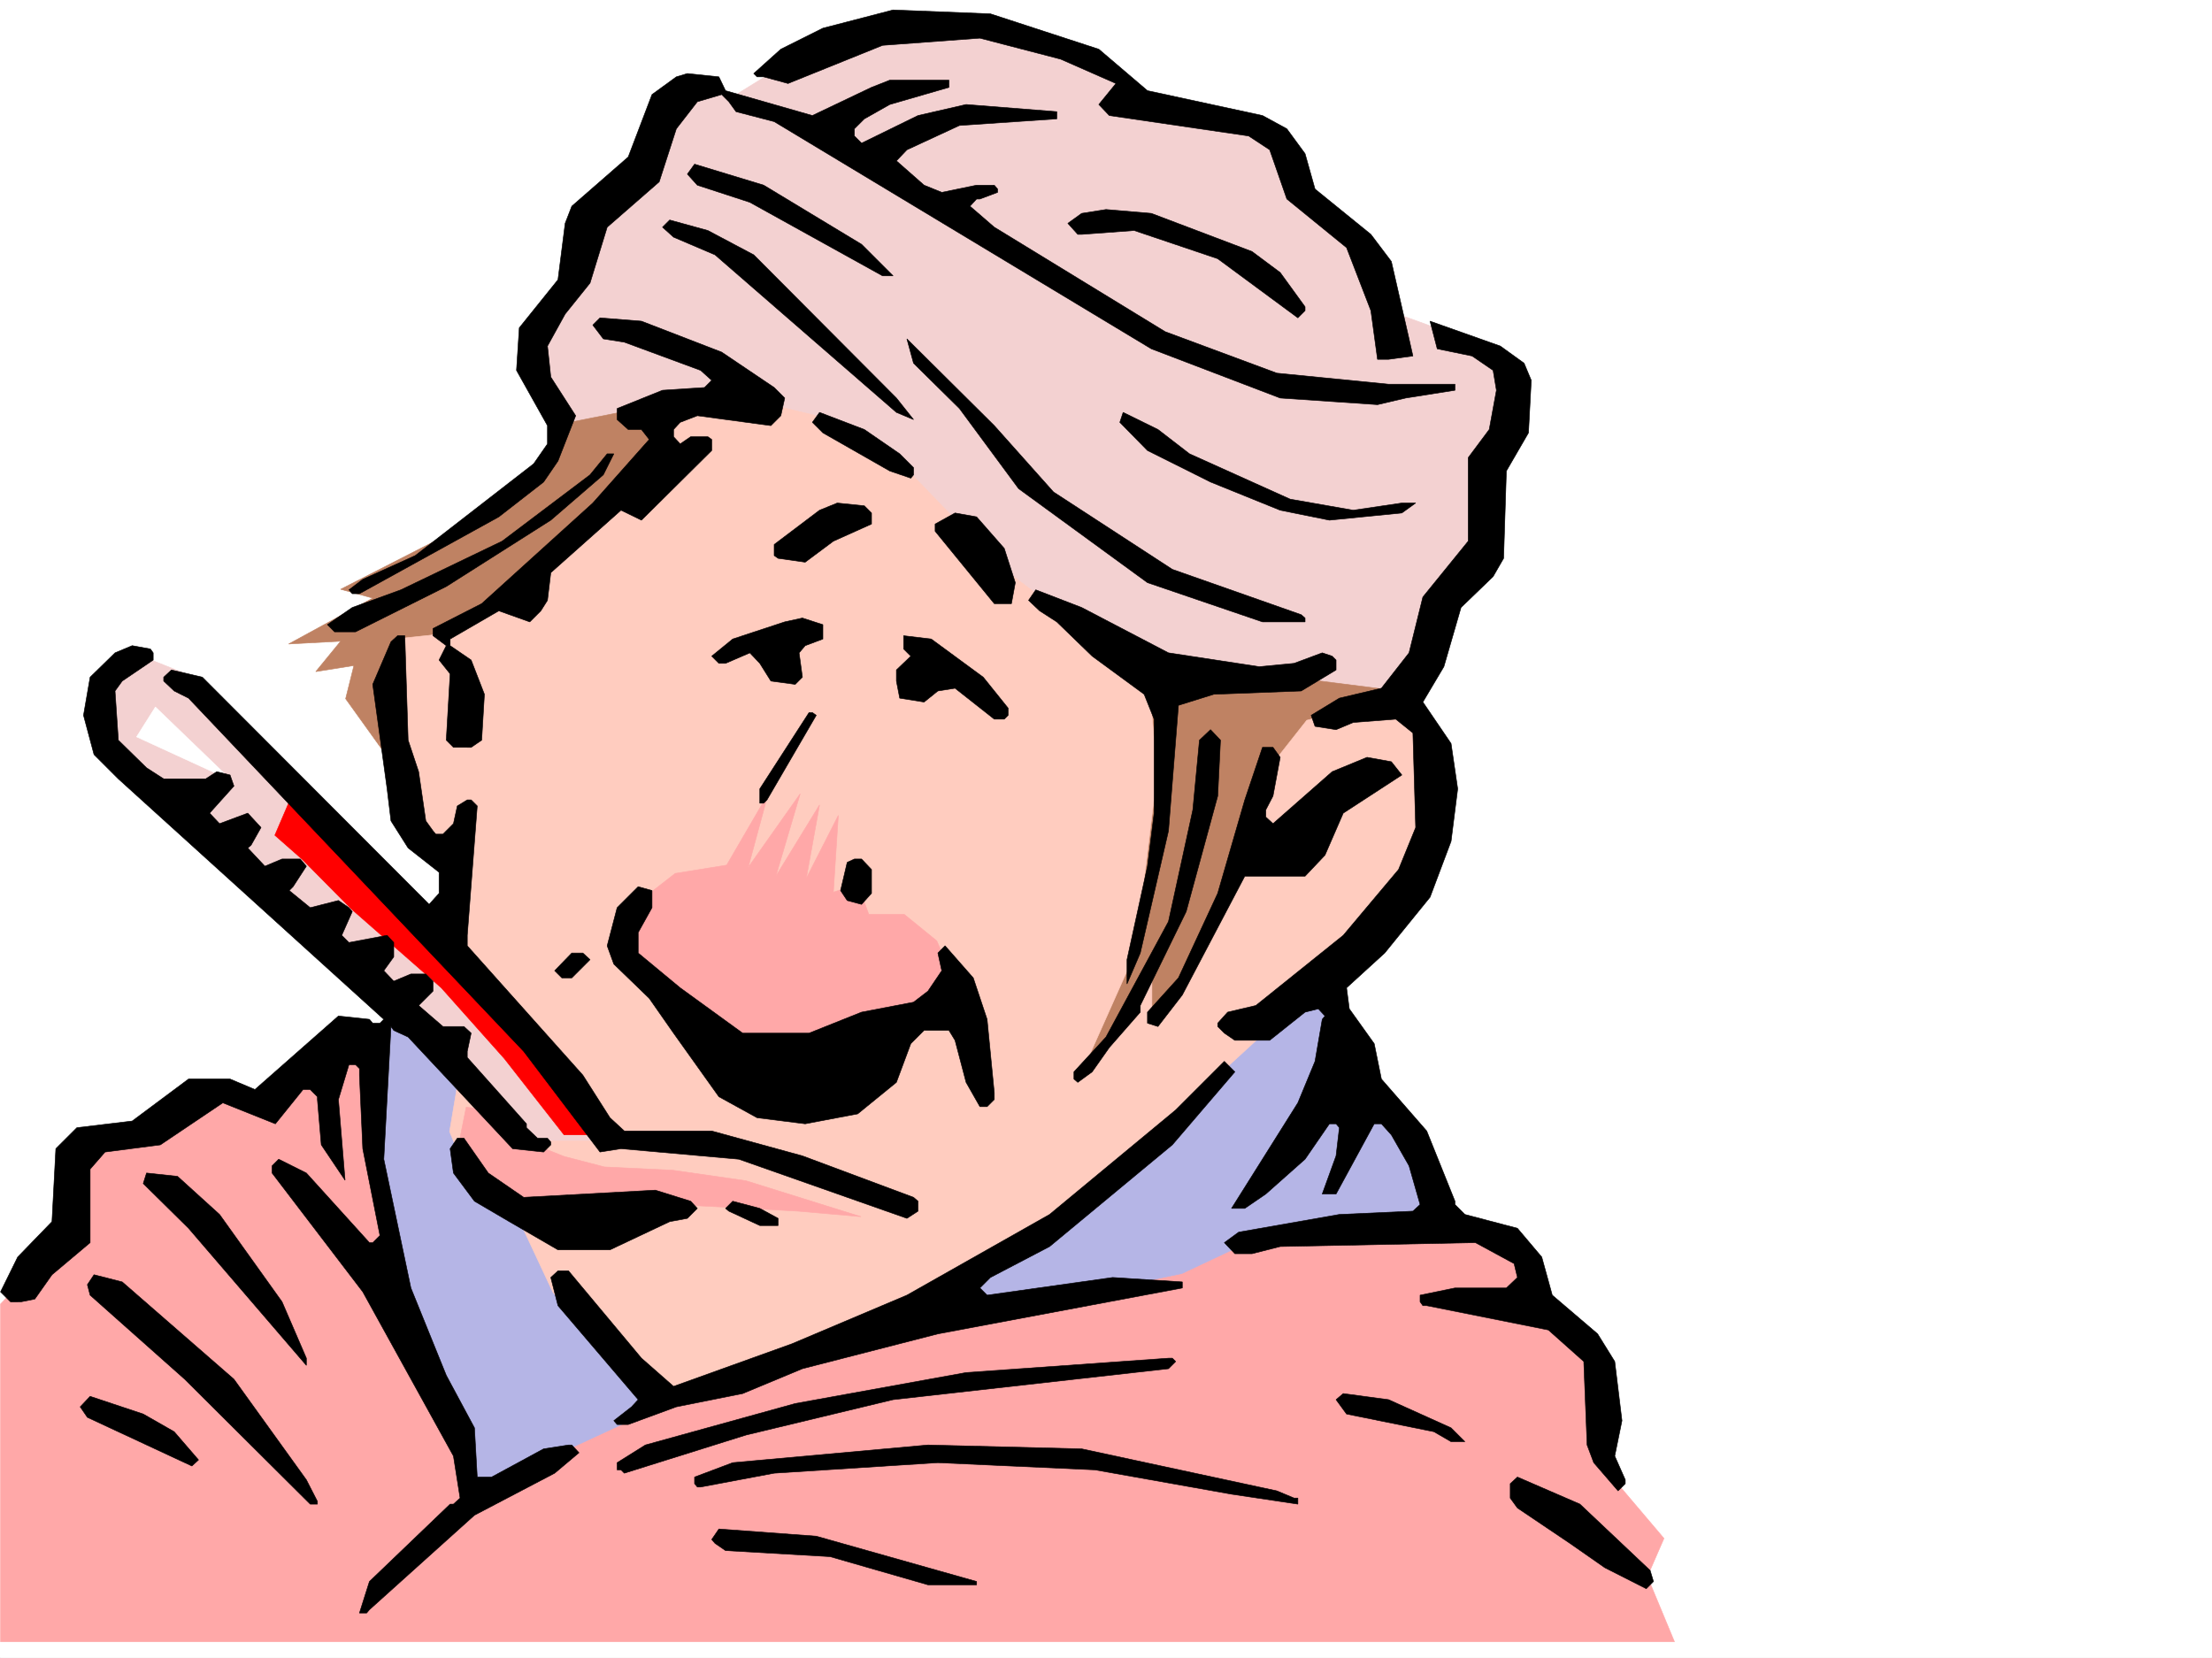
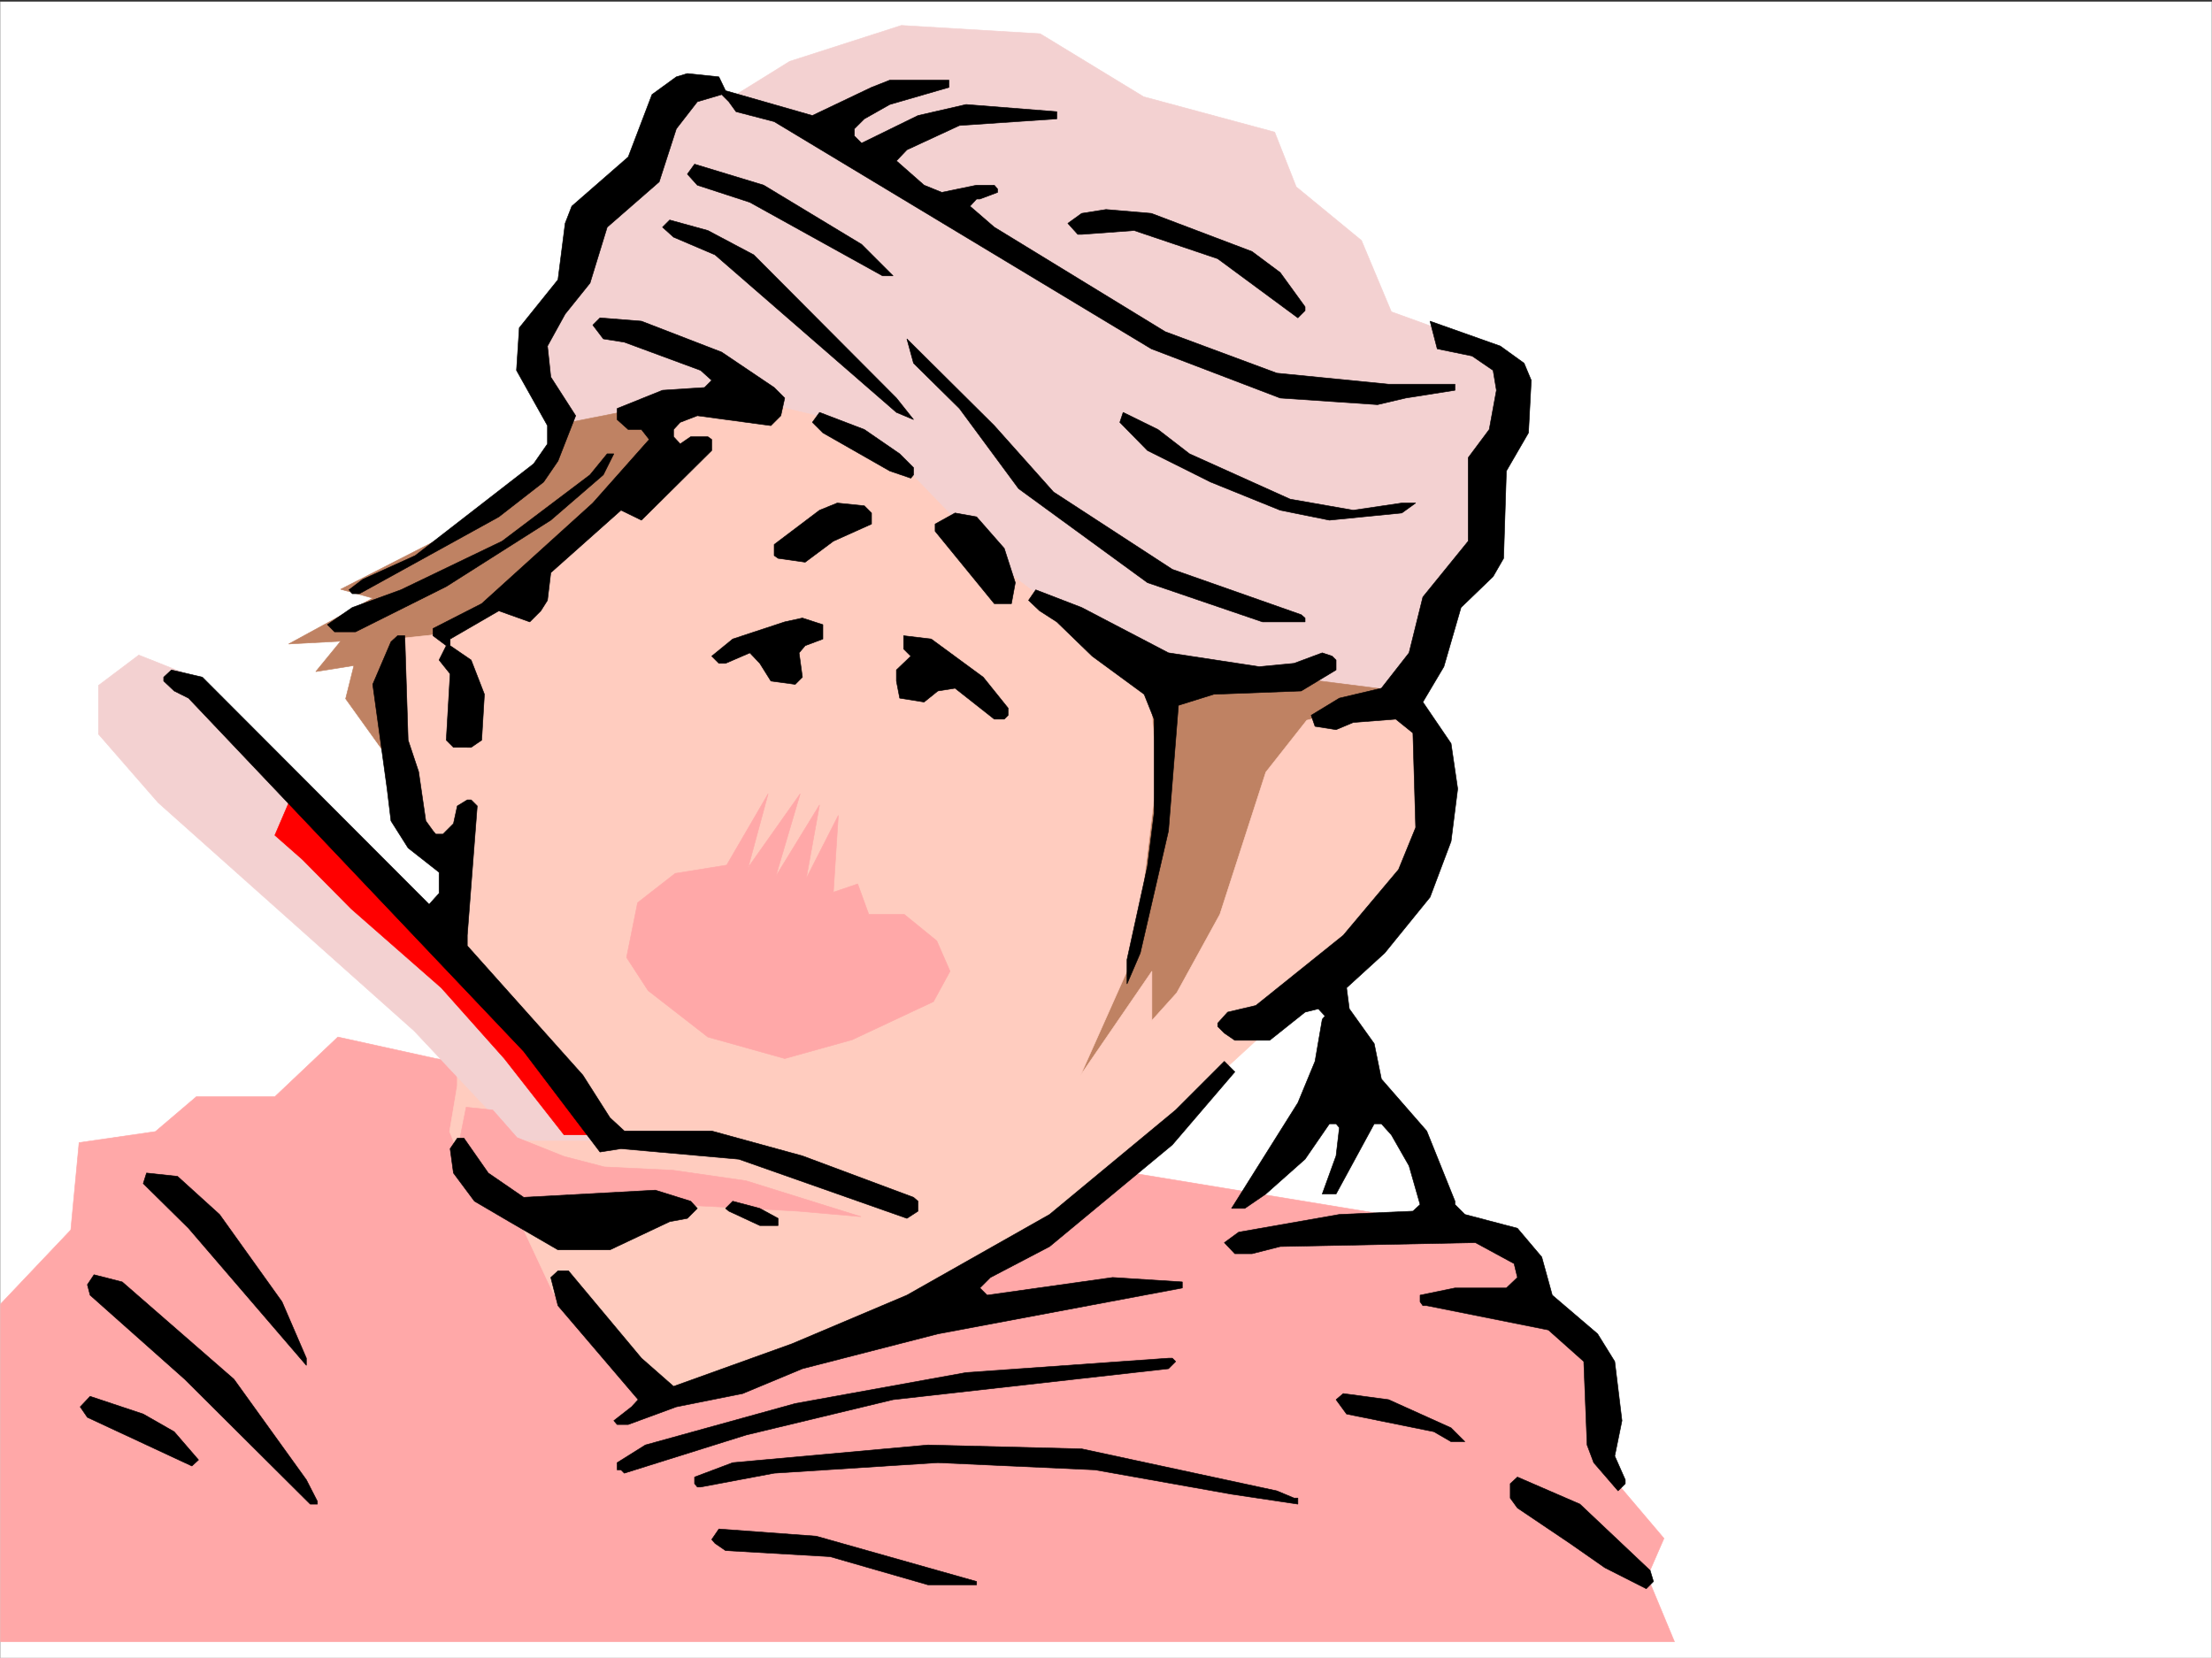
<svg xmlns="http://www.w3.org/2000/svg" width="2997.016" height="2246.297">
  <rect width="100%" height="100%" fill="#333333" stroke="none" />
  <defs>
    <clipPath id="a">
      <path d="M0 0h2997v2244.137H0Zm0 0" />
    </clipPath>
  </defs>
-   <path fill="#fff" d="M0 2246.297h2997.016V0H0Zm0 0" />
  <g clip-path="url(#a)" transform="translate(0 2.16)">
    <path fill="#fff" fill-rule="evenodd" stroke="#fff" stroke-linecap="square" stroke-linejoin="bevel" stroke-miterlimit="10" stroke-width=".743" d="M.742 2244.137h2995.531V-2.16H.743Zm0 0" />
  </g>
  <path fill="#f3d1d1" fill-rule="evenodd" stroke="#f3d1d1" stroke-linecap="square" stroke-linejoin="bevel" stroke-miterlimit="10" stroke-width=".743" d="m768.004 588.73 925.3 409.688 199.294-47.152 73.43-159.57 55.44-66.665-10.476-103.34 47.977-95.132-51.73-59.938-122.11-44.184-40.469-96.617-88.406-72.648L1727.047 179l-177.594-47.938-140.094-85.355-188.07-11.262-151.355 48.68-77.184 47.938-74.172-8.211-47.937 125.824-85.434 51.691v66.664l-65.922 92.121zm0 0" />
  <path fill="#ffa8a8" fill-rule="evenodd" stroke="#ffa8a8" stroke-linecap="square" stroke-linejoin="bevel" stroke-miterlimit="10" stroke-width=".743" d="m.742 1766.93 95.172-100.371 11.219-118.356 103.422-14.976 55.441-47.192h106.39l85.395-80.898 132.63 29.207 1435.554 235.968 58.457 59.903 3.754 39.687 66.664 47.934 22.484 110.89 10.477 77.145 66.707 78.629-22.485 51.691 36.715 88.364H.742Zm0 0" />
-   <path fill="#b5b5e6" fill-rule="evenodd" stroke="#b5b5e6" stroke-linecap="square" stroke-linejoin="bevel" stroke-miterlimit="10" stroke-width=".743" d="m612.89 1271.805-96.652 133.332-6.765 169.304 43.48 192.489 85.395 257.668 294.46-136.34 346.934-95.875 321.403-66.664 92.16-43.442 269.75-26.98-65.961-146.781-49.422-29.207-58.457-163.282zm0 0" />
  <path fill="#bf8263" fill-rule="evenodd" stroke="#bf8263" stroke-linecap="square" stroke-linejoin="bevel" stroke-miterlimit="10" stroke-width=".743" d="M896.875 547.516 764.25 573.754l-37.46 66.664-99.665 73.39-165.59 84.653 43.48 11.965-113.898 62.168 70.418-3.754-33.703 41.21 51.691-8.25-11.222 44.966 74.172 103.343 914.824 446.403 206.055-143.809 181.308-401.437 44.223-15.758-118.395-14.977-99.668 12.004-98.882-14.976-155.852-92.899zm0 0" />
  <path fill="#ffccbf" fill-rule="evenodd" stroke="#ffccbf" stroke-linecap="square" stroke-linejoin="bevel" stroke-miterlimit="10" stroke-width=".743" d="m619.617 1471.059-10.476 62.168 24.71 59.941 70.458 62.129 44.925 95.914 131.883 148.266 248.012-77.887 247.27-128.832 191.042-159.531 155.852-143.067 188.07-170.004 44.184-140.84-41.211-117.574h-91.414l-52.434 14.235-55.445 70.378-62.207 192.528-58.418 106.351-33.742 37.461v-66.668l-96.617 140.801 74.175-166.293 29.207-240.426-10.48-129.578-199.332-151.277-136.34-140.84-118.394-65.922-121.368-29.207L899.847 570l-50.949 92.121-158.824 140.055-85.433 56.187-70.418 7.508-6.762 151.277 29.246 125.079 62.91 26.238zm0 0" />
  <path fill="#f3d1d1" fill-rule="evenodd" stroke="#f3d1d1" stroke-linecap="square" stroke-linejoin="bevel" stroke-miterlimit="10" stroke-width=".743" d="m188.07 887.57-54.699 41.211v65.922l80.899 92.863 346.933 309.36 139.352 148.305h122.11l-236.009-273.426-332.664-358Zm0 0" />
  <path fill="red" fill-rule="evenodd" stroke="red" stroke-linecap="square" stroke-linejoin="bevel" stroke-miterlimit="10" stroke-width=".743" d="m764.25 1537.727-80.938-103.383-85.394-95.871-122.148-107.098-65.922-66.664-37.461-32.961 22.484-52.434 203.047 203.75 132.586 143.809 88.445 110.852zm0 0" />
-   <path fill="#fff" fill-rule="evenodd" stroke="#fff" stroke-linecap="square" stroke-linejoin="bevel" stroke-miterlimit="10" stroke-width=".743" d="m210.555 957.988 103.379 99.63-128.875-59.2zm0 0" />
  <path fill="#ffa8a8" fill-rule="evenodd" stroke="#ffa8a8" stroke-linecap="square" stroke-linejoin="bevel" stroke-miterlimit="10" stroke-width=".743" d="m863.875 1223.125 50.95-39.684 69.714-11.222 56.188-96.657-26.98 99.63 70.417-99.63-32.96 111.633 59.198-96.617-17.988 99.586 43.441-85.355-6.726 104.086 32.96-11.223 14.977 41.21h47.977l44.184 35.934 17.984 41.211-22.48 41.172-110.149 51.692-91.375 25.453-104.164-29.207-80.934-62.91-29.21-44.926zm-244.258 337.082 51.73 70.379 66.665 17.988 117.652-3.754 85.395-11.222 72.687 3.754 67.406 3.753 85.434 7.47-155.852-48.68-98.882-14.235-92.903-4.496-54.699-14.23-63.695-25.454-32.961-37.46-35.973-3.754zm0 0" />
-   <path fill-rule="evenodd" stroke="#000" stroke-linecap="square" stroke-linejoin="bevel" stroke-miterlimit="10" stroke-width=".743" d="m1488.773 66.664 65.922 56.188 155.852 33.703 32.96 17.949 24.712 33.703 13.488 47.938 75.7 61.425 27.722 36.715 23.969 104.867 5.238 23.223-32.961 4.5h-14.977l-8.992-65.926-32.96-85.394-80.938-65.922-23.227-66.664-28.465-18.73-188.812-27.684-14.23-14.973 23.222-28.465-74.914-32.96L1327.68 51.69l-131.883 9.735-128.094 51.691-33-8.992h-8.992l-4.496-4.496 36.715-32.965 56.968-28.465 95.13-24.71 131.882 5.241zm0 0" />
  <path fill-rule="evenodd" stroke="#000" stroke-linecap="square" stroke-linejoin="bevel" stroke-miterlimit="10" stroke-width=".743" d="m983.012 122.852 117.652 33.703 80.156-38.2 24.711-9.734h80.196v9.734l-80.196 23.227-34.445 19.473-13.492 13.449v9.734l9.738 9.739 76.437-37.422 65.18-14.973 122.895 9.734v9.739l-131.887 8.953-71.2 32.96-14.234 14.977 37.496 32.961 23.97 9.735 47.195-9.735h23.968l4.496 5.239v4.496l-23.968 8.992h-4.496l-8.993 9.738 32.961 28.465 231.512 141.578 151.356 56.188 151.355 14.976h89.93v8.211l-66.704 10.516-38.203 8.957-131.882-8.957-174.582-66.664-510.997-307.875-51.69-13.45-9.74-13.488-9.734-9.738-32.96 9.738-28.465 36.676-23.227 71.906-70.457 61.426-23.226 75.656-33.704 41.953-23.968 43.442 4.496 41.953 33.707 52.433L756 624.66l-19.473 28.465-60.683 47.195L487.03 804.445h-9.738l-4.496-5.242 18.73-14.23 71.16-32.22L723.04 628.415l18.727-26.937v-24.75l-41.954-74.88 3.754-57.671L756 378.996l9.734-76.402 8.993-23.223 76.441-66.668 32.219-84.613 32.96-23.965 14.977-4.496 42.696 4.496zm0 0" />
  <path fill-rule="evenodd" stroke="#000" stroke-linecap="square" stroke-linejoin="bevel" stroke-miterlimit="10" stroke-width=".743" d="m1167.332 331.059 42.695 42.699h-14.23l-179.824-99.63-71.16-23.222-13.489-14.976 9.735-13.489 93.644 28.465zm528.981 9.738 38.203 28.465 33.703 46.449v5.238l-9.735 9.739-108.62-80.157-113.157-38.199-71.16 5.238h-5.238l-13.493-14.976 18.73-13.489 32.962-5.238 61.426 5.238zm-675.098 4.496 193.308 194.012 23.227 29.21-23.227-9.738-245.742-213.484-56.187-23.969-14.977-13.488 9.738-9.738 51.688 14.234zm-43.442 131.844 71.164 47.937 14.27 14.23-5.277 23.97-13.453 13.453-99.664-13.454-23.227 8.957-8.992 9.735v9.773l8.992 9.739 14.234-9.739h23.223l5.242 3.715v14.977l-95.172 94.386-27.718-13.488-95.133 84.652-4.496 37.457-8.993 14.231-14.976 14.977-41.953-14.977-65.961 38.203v8.992l28.465 19.473 17.984 46.41-3.715 62.168-14.27 9.738H614.38l-9.738-9.738 5.242-89.852-14.977-18.726 9.735-19.473-17.985-13.488v-9.738l65.961-33.703L803.191 681.59l76.442-86.137-10.52-13.488h-17.945l-15.016-13.45V553.54l61.465-24.75 56.93-3.715 9.738-9.734-14.976-13.492-103.418-38.2-28.465-4.496-14.235-18.73 9.739-9.734 56.183 4.496zm1087.177 14.976 9.734 23.227-3.754 71.12-29.95 51.692-3.753 118.356-14.23 24.71-43.481 41.954-23.227 80.156-28.465 47.938 38.203 56.144 8.993 61.426-8.993 71.164-28.464 75.66-61.426 75.656-51.692 47.157 3.715 28.464 33.742 47.192 9.739 47.937 61.425 70.418 38.239 95.133v4.496l13.449 13.45 71.203 18.73 32.961 38.98 14.23 51.653 61.426 52.433 23.227 37.457 9.777 80.157-9.777 47.933 14.273 32.219v5.242l-9.777 9.735-32.961-38.2-8.992-23.968-4.496-113.118-47.938-42.695-164.844-32.965h-5.242l-3.754-5.238v-8.992l47.235-9.735h69.676l14.976-14.234-4.496-18.73-52.434-28.465-264.511 5.281-38.203 9.734h-23.223l-14.234-15.015 19.472-14.23 136.383-23.97 99.625-4.456 9.734-8.993-14.972-52.433-23.97-41.953-13.487-14.977h-9.739l-51.691 95.129h-18.727l18.727-51.688 4.5-38.203-4.5-5.238h-8.992l-33 47.938-53.176 47.19-28.465 19.474h-17.984l89.89-143.067 23.223-56.187 9.777-56.93 3.715-4.496-8.992-9.734-17.988 4.496-47.938 38.199h-47.191l-14.234-9.735-8.993-8.992v-4.5l13.489-14.972 38.203-8.993 118.394-95.093 74.914-89.149 23.227-56.93-3.754-128.09-23.227-18.73-57.671 4.496-23.227 9.739-28.504-4.496-5.238-14.977 38.242-23.227 56.93-13.449 37.457-47.937 18.726-75.657 61.426-75.66V620.164l28.504-38.2 9.738-53.175-4.496-26.941-28.465-19.473-47.234-9.734-9.734-37.457 95.167 33.703zm-637.606 174.504 161.054 104.863 174.582 61.43 5.239 4.496v5.239h-57.672l-155.852-53.176-174.582-127.348-80.156-108.582-62.207-61.426-8.992-32.96 118.394 117.574zm-208.324-51.691 18.73 18.73v9.735l-3.715 4.496-28.504-9.735-90.633-51.691-14.234-14.23 9.738-13.454 60.684 23.188zm0 0" />
  <path fill-rule="evenodd" stroke="#000" stroke-linecap="square" stroke-linejoin="bevel" stroke-miterlimit="10" stroke-width=".743" d="m1611.664 614.926 136.34 61.426 85.434 14.976 65.921-9.738h18.73l-18.73 13.492-98.14 9.734-66.703-13.488-94.387-38.203-85.434-42.695-37.457-38.2 4.496-13.453 47.192 23.188zM817.426 643.39l-71.164 61.426-141.621 89.891-122.891 61.426h-28.465l-9.734-9.735 33.742-23.226 65.922-23.969 137.125-65.922 119.098-89.89 23.226-28.465h8.992zm363.394 51.692v14.973l-51.691 23.226-38.2 28.465-36.714-5.238-5.277-3.754v-14.977l61.464-46.449 23.97-9.738 36.714 3.754zm179.82 47.934 14.977 46.453-5.242 28.465h-23.223l-80.156-98.141v-9.738l26.98-14.973 29.208 5.238zm222.52 141.582 122.89 18.73 47.192-4.496 38.242-14.234 13.45 4.496 5.277 5.242v13.45l-47.23 28.464-118.356 4.496-47.977 14.977-13.488 170.043-38.203 165.55-17.984 41.915v-32.961l27.722-126.567 8.993-71.902V974.449l-13.489-33.703-70.422-51.652-47.933-46.45-23.266-14.976-14.976-14.23 9.738-14.235 62.207 23.969zm-468.262-18.727-23.968 8.992-8.25 9.735 4.496 32.96-9.735 9.739-32.964-4.496-15.012-23.969-13.492-14.234-32.961 14.234h-8.992l-9.735-9.738 28.465-23.223 70.457-23.226 23.969-5.239 27.722 8.992zm-561.945 137.043 14.23 42.7 9.739 66.663 9.734 13.489 3.754 4.5h9.735l14.234-14.235 5.238-23.969 13.488-8.25h5.243l8.25 8.25-13.493 175.286v14.195l156.598 175.285 36.715 57.672 19.473 17.984h118.394l122.89 33.707 150.575 56.184 6.02 5.242v13.489l-15.012 9.734L1001 1570.688l-159.605-14.235-28.465 4.496-103.383-136.34L255.48 945.984l-19.472-9.734-14.235-13.45v-5.241l10.48-9.774 41.954 9.774 307.211 307.836 13.488-14.977v-28.465l-41.953-32.96-23.226-36.716-5.239-43.441-19.472-141.54 24.71-57.671 8.993-8.25h9.738zm779.223-85.355 33.703 41.918v9.734l-5.238 5.238h-13.489l-53.175-41.914-23.227 3.715-18.73 15.016-33-5.282-4.497-23.183v-15.016l19.512-18.691-9.734-9.735v-17.984l37.457 4.496zm0 0" />
-   <path fill-rule="evenodd" stroke="#000" stroke-linecap="square" stroke-linejoin="bevel" stroke-miterlimit="10" stroke-width=".743" d="M207.543 884.598v9.738L165.59 922.8l-9.738 13.449 4.496 66.664 38.203 37.457 23.222 14.977h56.93l15.016-9.735 17.988 4.496 5.238 14.977-32.96 36.715 13.488 14.23 38.199-14.23 17.988 19.469-13.488 23.968-4.5 3.754 23.226 24.711 23.227-9.734h24.71l8.251 9.734-17.988 27.723-5.239 5.238 28.465 23.227 38.203-9.735 14.27 9.735 4.496 5.238-14.27 32.219 9.774 9.738 51.691-9.738 8.992 9.738v19.469l-13.488 18.73 13.488 14.192 23.227-9.735h20.215l9.734 9.735v13.492l-19.472 19.472 32.96 28.465h28.465l9.739 8.992-5.243 24.711v8.25l80.196 89.891v5.238l14.976 14.235h13.489l4.496 5.238v3.754l-9.735 9.734-41.953-4.496-141.62-151.316-19.474-8.993-3.753-5.238-9.735 179.781 36.715 174.504 47.934 118.356 38.203 71.16 3.754 66.664h19.472l70.457-38.2 33.703-5.237h4.497l9.738 10.476-32.961 27.723-108.66 56.93-142.324 128.054-3.754 4.496h-9.735l13.489-42.699 109.363-104.867h4.496l8.992-8.211-8.992-56.93-122.852-222.476-122.89-161.016v-9.734l8.992-8.992 37.457 18.726 85.434 94.348h4.496l9.734-9.735-23.223-117.574-4.496-99.625v-8.992l-5.281-5.242h-8.953l-14.27 47.195 8.993 109.363-32.22-47.937-5.237-61.426v-3.754l-9.739-9.734h-9.734l-37.457 46.449-71.203-28.465-84.653 56.93-74.914 9.734-20.254 23.227v99.586l-51.691 43.48-23.223 32.922-18.73 3.754H14.23L.742 1750.43l23.227-47.157 46.449-47.976 5.242-98.844 28.504-28.465 74.914-8.992 76.402-56.93h56.227l33.703 14.235 113.117-99.63 41.993 4.497 4.496 5.238h9.734l5.242-5.238-359.644-325.82-32.961-32.961-14.23-53.176 8.952-51.652 33.743-32.961 23.226-9.735 24.711 4.496zm898.363 84.613-66.707 114.601-4.496 4.497h-5.238v-19.473l66.703-103.34h4.496zm543.957 109.363-42.695 156.555-62.211 127.312v8.993l-41.953 47.937-23.227 32.961-19.468 14.23-5.243-4.496v-9.734l43.442-47.195 84.652-156.516 33-151.32 8.953-94.387 15.016-14.23 13.488 14.23zm84.653-52.434-9.739 52.434-9.734 18.727v9.738l9.734 8.992 80.157-70.418 47.234-19.472 32.96 5.98 14.231 17.988-79.41 51.692-24.75 56.93-26.98 28.464h-81.64l-84.692 161.012-32.961 42.7-14.23-4.5v-14.973l41.952-46.415 53.215-114.601 36.715-126.606 23.969-71.16h14.23zM1180.82 1178.2v32.218l-13.488 14.977-19.473-5.239-8.992-13.492 8.992-38.2 9.735-4.495h9.738zm-297.433 51.69-18.73 33.704v27.722l56.929 47.157 84.652 61.425h89.93l71.164-28.464 70.418-13.493 19.512-14.972 18.726-27.684-5.238-23.969 9.734-9.773 38.204 43.476 18.726 56.149 9.738 99.629v8.992l-9.738 9.734h-9.734l-18.73-32.96-14.973-56.93-8.25-13.489h-33.708l-17.984 17.985-19.512 52.433-52.433 42.7-71.16 13.488-65.22-8.25-51.69-28.465-61.426-86.137-32.961-47.195-47.977-46.41-8.992-24.75 13.488-51.652 28.504-28.465 18.73 5.238zm-83.949 70.38-24.711 24.75h-13.489l-9.734-9.735 23.223-23.969h14.976zm0 0" />
  <path fill-rule="evenodd" stroke="#000" stroke-linecap="square" stroke-linejoin="bevel" stroke-miterlimit="10" stroke-width=".743" d="m1588.398 1551.215-166.332 137.828-80.156 41.914-14.23 14.234 9.734 9.735 170.086-23.969 94.387 6.023v8.211l-331.137 62.168-183.574 47.192-80.938 33.707-89.89 17.984-65.18 23.969h-15.016l-4.496-5.238 24.008-18.73 8.992-9.735L756 1769.156l-9.738-38.199 9.738-8.992h14.23l98.883 118.355 43.48 38.2 160.348-57.672 155.817-65.922 193.308-109.364 170.829-141.543 65.96-65.921 14.235 14.234zm-926.828 38.199 47.977 32.961 178.336-9.734 47.937 14.976 8.993 9.735-13.489 13.488-23.969 4.457-80.937 38.203H756l-65.926-38.203-47.23-27.68-28.465-38.203-4.496-32.96 9.734-14.231h8.992zm-364.097 56.149 84.652 118.355 32.96 76.402v9.735L255.48 1664.293l-61.425-60.645 4.496-14.234 41.953 4.496zm0 0" />
  <path fill-rule="evenodd" stroke="#000" stroke-linecap="square" stroke-linejoin="bevel" stroke-miterlimit="10" stroke-width=".743" d="M1054.215 1650.84v9.738h-24.75l-41.957-19.473-4.496-3.753 9.738-9.735 36.715 9.735zm-737.27 217.945 98.141 136.34 14.977 29.21v3.712h-9.739l-170.086-169.262-128.129-113.86-3.714-14.234 8.992-13.449 38.203 9.738zm1275.95-23.969-9.735 9.735-373.133 41.957-199.293 47.933-164.843 51.692-4.496-4.496h-5.243v-9.735l38.243-23.968 203.046-56.188 231.508-41.953 274.211-19.473h5.238zm373.132 89.891 18.727 18.73h-18.727l-23.226-13.492-118.356-23.968-14.234-19.47 9.738-8.25 61.426 8.25zm-1730.019 5.238 32.96 38.203-8.991 8.25-141.582-65.921-9.735-14.235 13.45-14.23 71.945 23.965zm1494.012 80.157 23.222 9.734h5.242v8.21l-89.89-13.448-185.063-32.961-212.781-9.735-221.813 14.23-99.628 18.731h-4.496l-3.754-4.496v-8.996l51.691-19.469 264.512-23.968 208.285 5.238zm505.757 107.839 4.496 14.973-9.734 9.738-56.188-28.465-47.234-32.964-71.16-47.934-9.738-13.453v-19.469l9.738-8.996 84.652 36.676zm-912.593 14.973v4.496h-65.922l-132.63-38.2-141.62-8.21-14.23-9.777-4.497-5.239 9.735-14.23 131.886 9.734zm0 0" />
</svg>